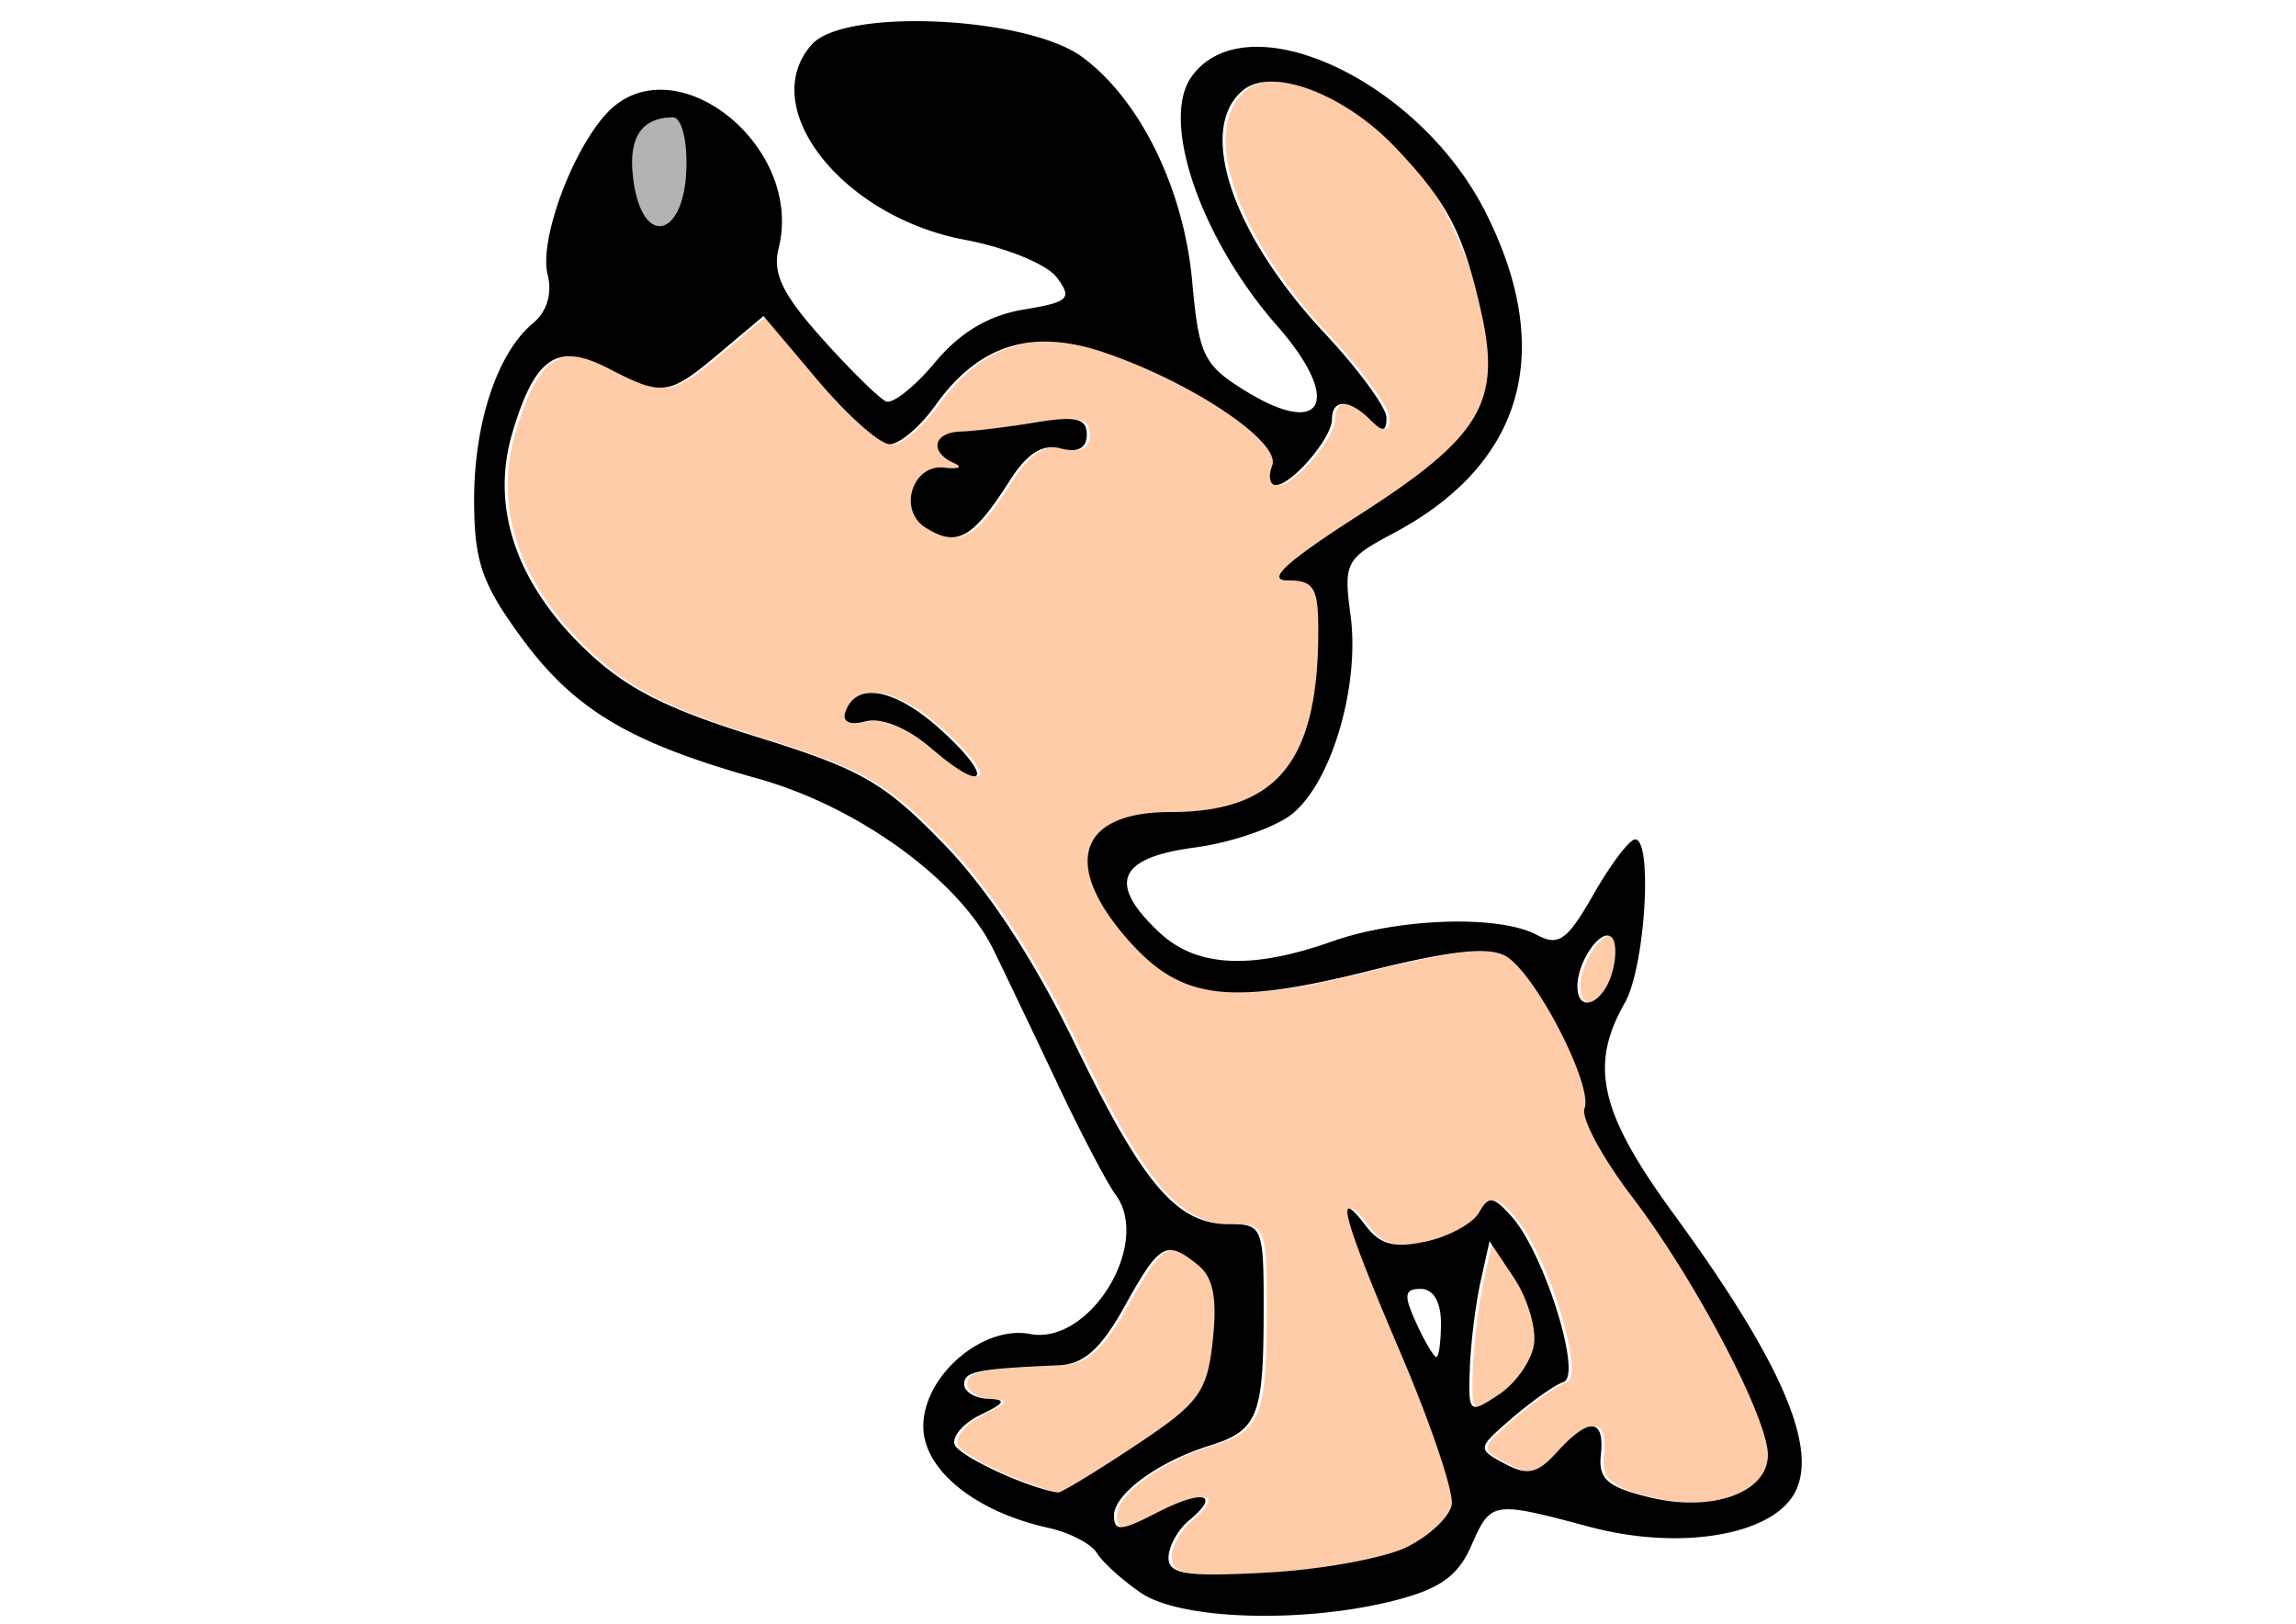
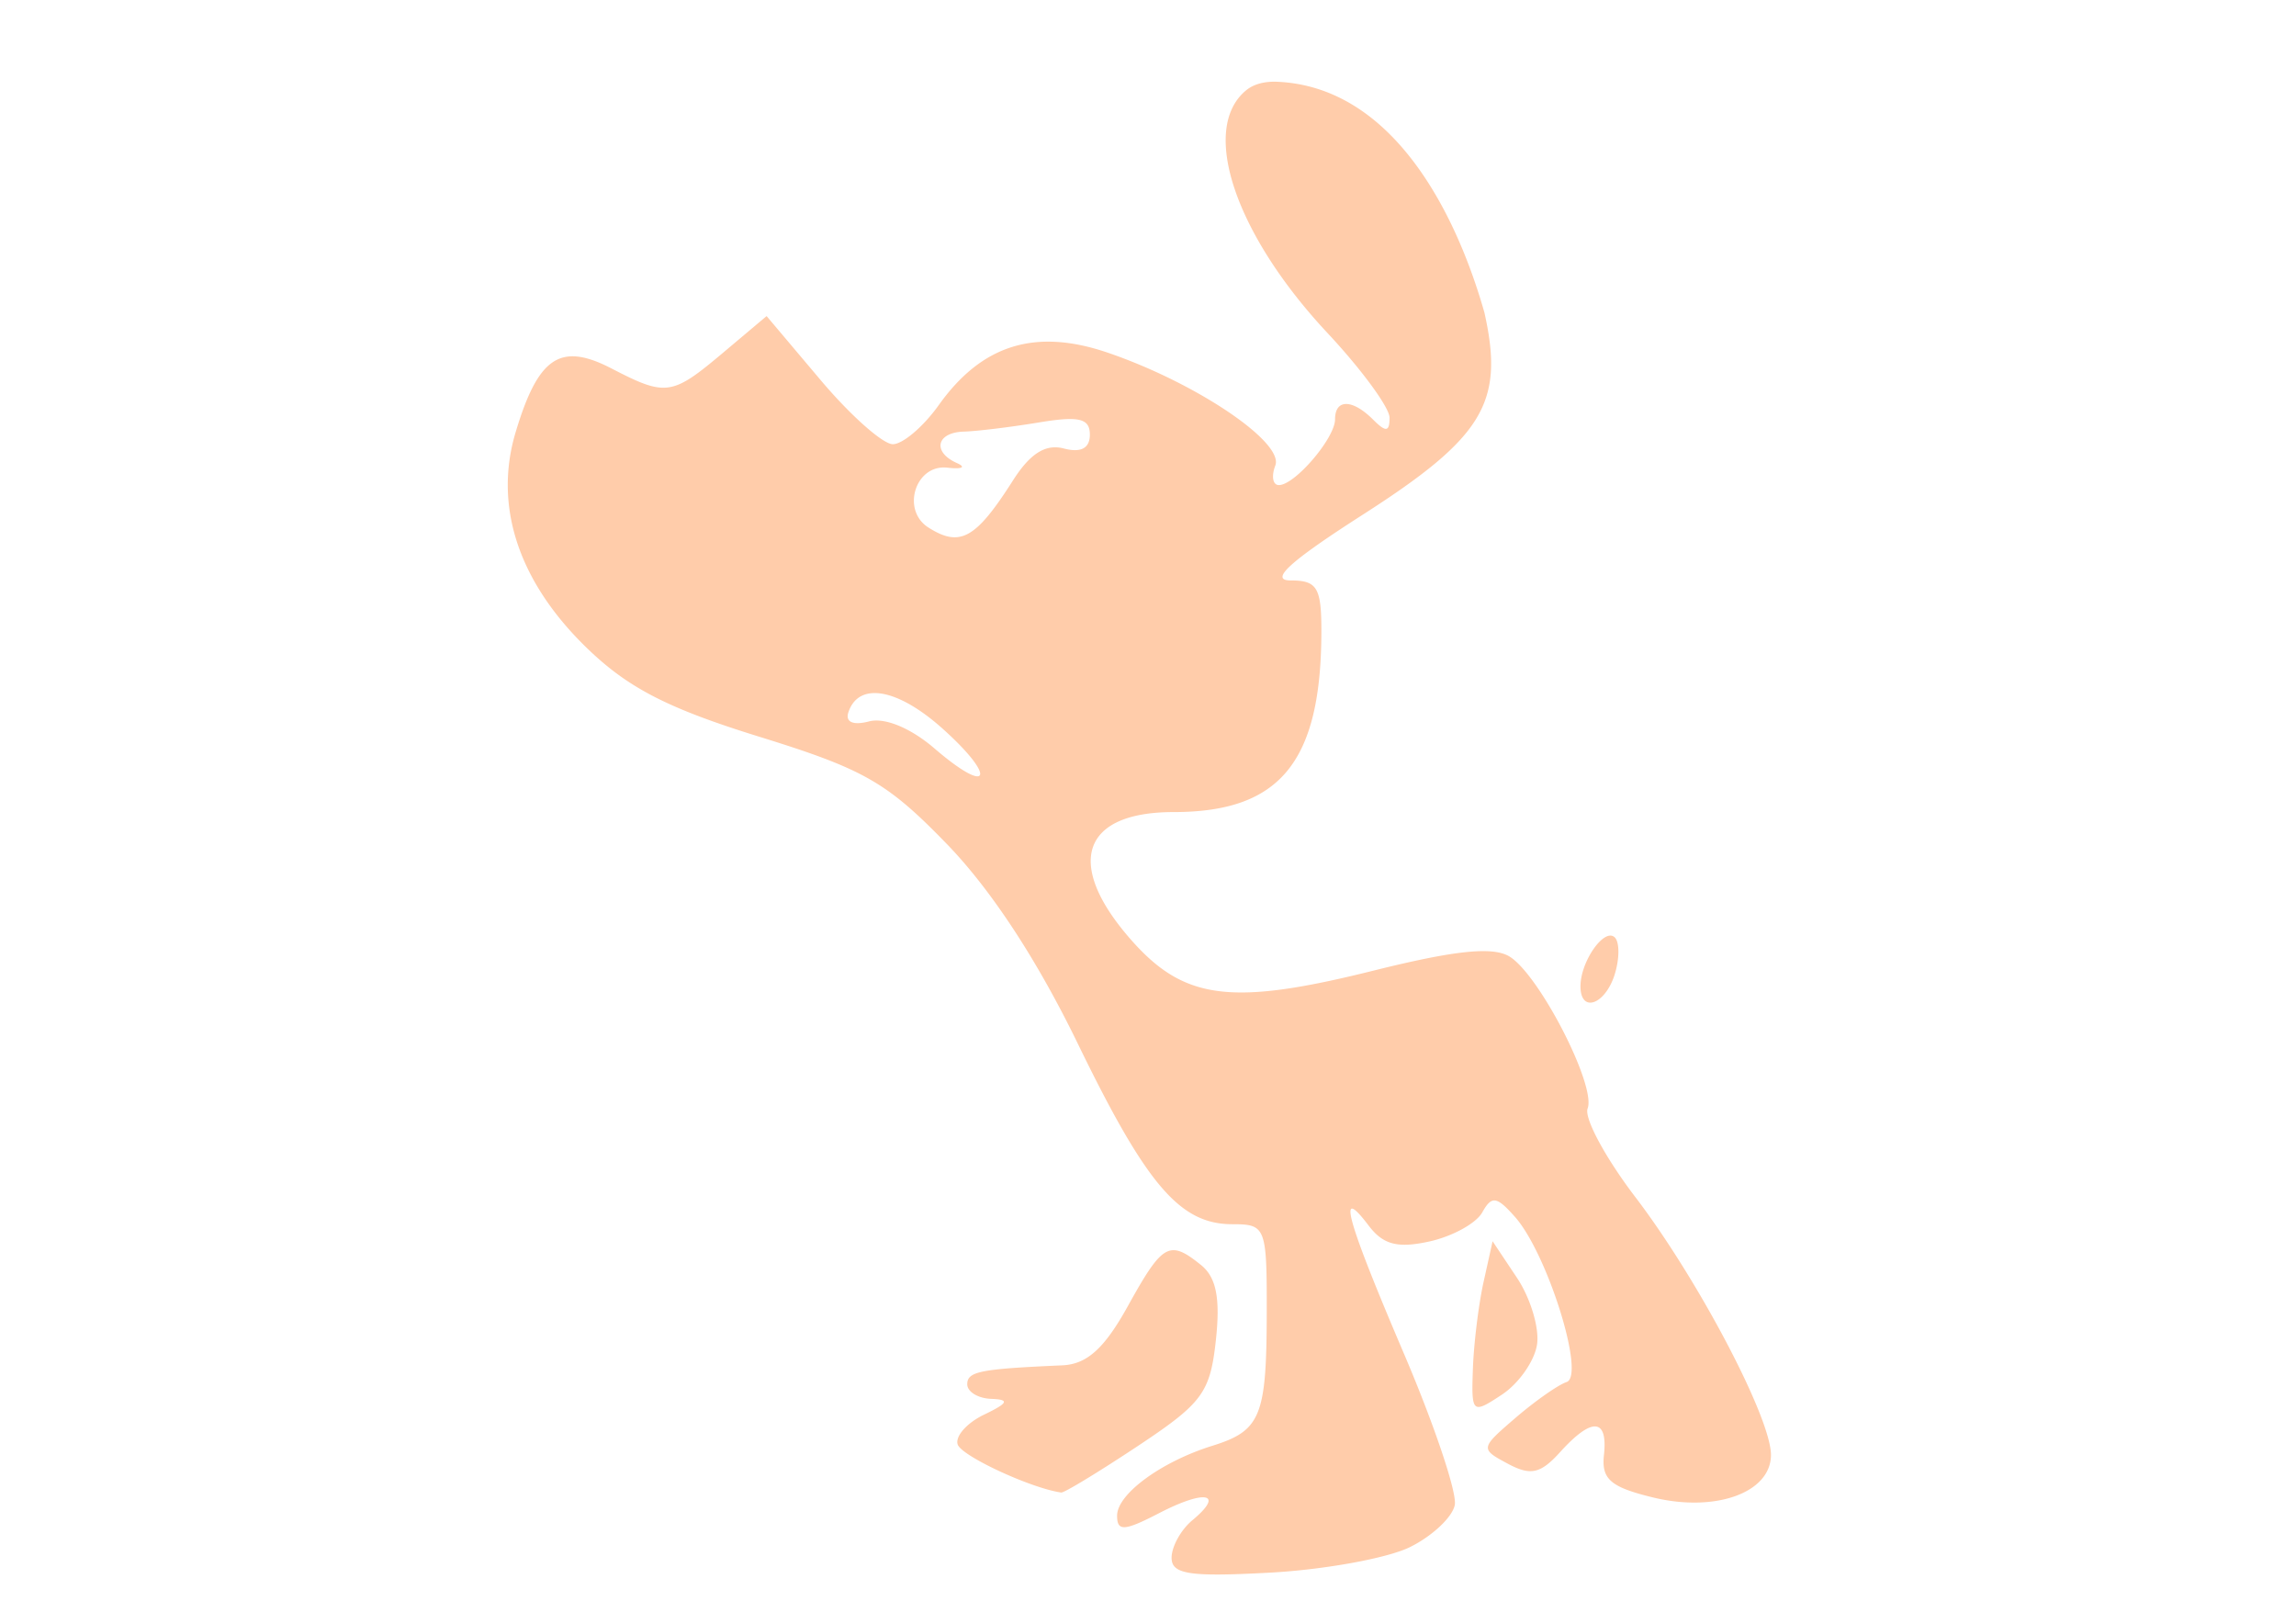
<svg xmlns="http://www.w3.org/2000/svg" height="210mm" viewBox="65.56 2.803 168.397 202.739" width="297mm">
-   <path d="m90.403 17.461c-4.072.056-5.666 2.727-4.856 8.139 1.222 8.173 6.321 6.764 6.558-1.812.1-3.619-.633-6.342-1.702-6.327z" fill="#b3b3b3" />
  <path d="m165.606 13.002c-1.46-.006-2.708.342-3.611 1.092-5.786 4.802-1.372 17.94 10.172 30.282 4.267 4.561 7.758 9.324 7.758 10.584 0 1.781-.456 1.834-2.044.247-2.595-2.597-4.762-2.617-4.762-.049 0 2.344-5.014 8.214-7.015 8.214-.761 0-.961-1.1-.446-2.442 1.117-2.911-9.928-10.343-20.952-14.1-9.024-3.074-15.702-.997-21.082 6.56-1.911 2.682-4.49 4.878-5.732 4.878s-5.297-3.599-9.01-7.999l-6.754-8-5.462 4.599c-6.373 5.361-7.1 5.463-13.915 1.938-6.375-3.296-9.142-1.455-11.964 7.965-2.762 9.215.343 18.644 8.861 26.91 5.17 5.017 10.117 7.565 21.593 11.12 13.056 4.043 15.935 5.689 23.394 13.384 5.531 5.705 11.254 14.428 16.36 24.937 8.592 17.681 12.753 22.54 19.308 22.54 4.18 0 4.308.337 4.284 11.27-.03 12.72-.773 14.52-6.778 16.39-6.399 1.994-11.91 6.033-11.91 8.73 0 1.996.886 1.942 5.264-.322 5.798-2.998 8.2-2.478 4.134.897-1.426 1.184-2.592 3.291-2.592 4.683 0 2.068 2.25 2.406 12.333 1.854 6.783-.372 14.62-1.802 17.416-3.177 2.796-1.376 5.323-3.748 5.617-5.273.294-1.526-2.566-10.034-6.357-18.907-7.194-16.839-8.42-21.278-4.408-15.983 1.816 2.397 3.611 2.867 7.592 1.993 2.868-.63 5.838-2.263 6.602-3.628 1.183-2.114 1.792-2.03 4.087.558 4.052 4.572 8.824 19.83 6.449 20.621-1.06.353-3.934 2.369-6.39 4.48-4.408 3.792-4.42 3.863-.951 5.72 2.856 1.528 4.08 1.255 6.544-1.466 3.962-4.379 5.962-4.245 5.46.369-.33 3.023.813 4.015 6.122 5.308 7.809 1.902 14.735-.597 14.735-5.315 0-4.626-9.092-21.91-16.93-32.182-3.739-4.899-6.423-9.88-5.966-11.071 1.091-2.844-6.061-16.74-9.768-18.98-2.093-1.263-6.819-.769-17.043 1.783-17.71 4.419-23.6 3.658-30.24-3.903-8.295-9.447-6.12-15.911 5.355-15.911 13.298 0 18.422-6.258 18.446-22.54.01-5.484-.53-6.38-3.82-6.38-2.731 0-.17-2.343 8.933-8.175 15.16-9.714 17.766-14.033 15.246-25.276-3.596-12.64-11.573-28.387-26.163-28.827zm-25.643 42.122c.135 0 .262.003.384.007 1.624.07 2.151.671 2.151 1.942 0 1.703-1.106 2.29-3.257 1.727-2.27-.593-4.195.616-6.342 3.987-4.651 7.302-6.604 8.391-10.558 5.886-3.439-2.18-1.627-7.924 2.357-7.476 1.837.207 2.383-.05 1.213-.568-3.12-1.384-2.59-3.836.85-3.935 1.638-.048 5.849-.56 9.358-1.141 1.65-.274 2.904-.424 3.844-.428zm-24.443 34.217a3.6 3.6 0 0 1 .311.003c2.17.089 5.08 1.587 8.241 4.41 6.883 6.15 5.987 8.495-.961 2.515-2.973-2.559-6.219-3.904-8.18-3.391-2.007.525-2.996.087-2.586-1.144.524-1.572 1.646-2.357 3.175-2.393zm91.988 30.283c-1.424-.008-3.705 3.536-3.739 6.267-.043 3.448 3.052 2.431 4.269-1.403h-.003c.615-1.942.626-4.026.023-4.63a.758.758 0 0 0 -.549-.234zm-14.715 38.164-1.131 5.103c-.621 2.807-1.22 7.686-1.33 10.84-.197 5.576-.093 5.666 3.627 3.208 2.106-1.391 4.077-4.208 4.384-6.26.306-2.052-.818-5.792-2.497-8.311zm-39.891 1.117c-1.591.042-2.932 2.06-5.65 6.965-2.946 5.319-5.116 7.278-8.208 7.413-10.282.452-11.857.766-11.857 2.367 0 .936 1.341 1.753 2.978 1.817 2.35.09 2.16.51-.9 1.984-2.13 1.027-3.604 2.695-3.274 3.71.47 1.441 9.128 5.462 12.928 6.003.371.053 4.69-2.57 9.6-5.828 8.045-5.34 9.004-6.642 9.715-13.186.57-5.233.055-7.851-1.843-9.384-1.488-1.201-2.534-1.885-3.489-1.861z" fill="#fca" />
-   <path d="m121.014 5.445c-6.051-.024-11.424.893-13.222 2.895-7.003 7.796 3.72 21.516 19.066 24.397 5.176.971 10.28 3.058 11.508 4.704 1.976 2.65 1.536 3.071-4.197 4.027-4.329.723-7.886 2.85-10.992 6.57-2.525 3.025-5.28 5.224-6.117 4.886-.838-.338-4.43-3.865-7.985-7.835-4.97-5.552-6.229-8.156-5.445-11.28 3.258-12.978-13.336-25.847-21.58-16.737-4.319 4.773-8.327 15.777-7.274 19.973.606 2.413-.07 4.67-1.839 6.138-4.464 3.702-7.377 12.549-7.334 22.256.034 7.537.994 10.282 5.941 17.025 6.576 8.962 13.512 13.089 29.52 17.563 12.518 3.5 25.172 12.697 29.4 21.369 1.546 3.17 5.164 10.741 8.039 16.823s6.125 12.278 7.222 13.77c4.51 6.138-3.27 18.796-10.68 17.38-5.958-1.14-13.345 5.242-13.345 11.527 0 5.428 6.467 10.668 15.657 12.687 2.605.572 5.315 1.982 6.023 3.135.707 1.153 3.179 3.39 5.492 4.971 4.941 3.377 20.172 3.853 31.556.987 5.72-1.44 8.013-3.055 9.673-6.806 2.51-5.67 2.576-5.68 14.865-2.41 10.596 2.82 21.584 1.272 25.1-3.536 3.891-5.322-.673-16.4-14.634-35.51-9.26-12.676-10.62-18.534-6.122-26.402 2.52-4.41 3.521-20.426 1.275-20.402-.701.015-3.027 3.079-5.168 6.828-3.313 5.8-4.372 6.56-7.117 5.091-4.701-2.516-17.241-2.11-25.565.828-10.134 3.575-16.938 3.212-21.58-1.15-6.506-6.111-5.167-9.307 4.43-10.58 4.602-.61 10.089-2.505 12.194-4.21 4.93-3.992 8.454-16.012 7.274-24.804-.882-6.56-.625-7.05 5.357-10.23 16.272-8.648 20.292-22.73 11.463-40.16-8.384-16.553-29.967-26.42-36.716-16.783-3.863 5.515 1.219 20.219 10.733 31.054 8.193 9.332 5.804 14.155-4.007 8.092-5.182-3.202-5.769-4.415-6.607-13.656-1.047-11.547-6.482-22.65-13.703-27.992-3.875-2.867-12.778-4.461-20.559-4.493zm44.208 7.55c4.383.015 10.701 3.215 15.512 8.299 6.464 6.83 8.43 10.622 10.65 20.528 2.52 11.244-.085 15.563-15.245 25.276-9.103 5.833-11.664 8.176-8.934 8.176 3.291 0 3.83.895 3.82 6.38-.024 16.282-5.147 22.54-18.445 22.54-11.475 0-13.65 6.463-5.355 15.91 6.639 7.562 12.53 8.322 30.24 3.903 10.224-2.551 14.95-3.045 17.042-1.782 3.707 2.24 10.86 16.136 9.769 18.98-.457 1.19 2.227 6.172 5.966 11.07 7.838 10.273 16.93 27.557 16.93 32.182 0 4.718-6.927 7.217-14.735 5.315-5.31-1.293-6.452-2.285-6.123-5.307.503-4.614-1.497-4.748-5.46-.37-2.463 2.722-3.688 2.994-6.544 1.466-3.47-1.857-3.456-1.927.952-5.719 2.455-2.112 5.33-4.128 6.39-4.48 2.375-.792-2.397-16.05-6.45-20.621-2.294-2.589-2.904-2.672-4.086-.559-.764 1.366-3.734 2.999-6.601 3.629-3.982.874-5.777.403-7.593-1.994-4.012-5.295-2.787-.856 4.408 15.983 3.79 8.874 6.65 17.381 6.357 18.907-.294 1.525-2.822 3.898-5.617 5.273-2.796 1.375-10.633 2.806-17.416 3.177-10.084.552-12.333.214-12.333-1.854 0-1.391 1.165-3.499 2.592-4.682 4.066-3.375 1.664-3.896-4.135-.897-4.377 2.263-5.263 2.317-5.263.321 0-2.697 5.51-6.736 11.91-8.73 6.004-1.87 6.749-3.67 6.778-16.389.024-10.933-.104-11.27-4.284-11.27-6.555 0-10.716-4.859-19.308-22.54-5.106-10.509-10.829-19.232-16.36-24.938-7.46-7.695-10.338-9.34-23.394-13.384-11.477-3.555-16.424-6.103-21.593-11.119-8.518-8.267-11.622-17.695-8.861-26.91 2.822-9.42 5.588-11.262 11.964-7.965 6.815 3.524 7.543 3.423 13.915-1.939l5.462-4.598 6.753 8c3.714 4.4 7.769 7.999 9.011 7.999 1.243 0 3.821-2.196 5.732-4.88 5.38-7.556 12.058-9.633 21.082-6.558 11.024 3.756 22.07 11.188 20.952 14.1-.515 1.342-.315 2.441.446 2.441 2.001 0 7.015-5.87 7.015-8.213 0-2.569 2.167-2.548 4.762.048 1.588 1.588 2.044 1.535 2.044-.247 0-1.26-3.491-6.022-7.758-10.583-11.544-12.342-15.958-25.48-10.172-30.283.903-.75 2.15-1.096 3.61-1.09zm-74.819 4.466c1.069-.015 1.802 2.708 1.702 6.327-.237 8.576-5.337 9.985-6.559 1.812-.809-5.413.785-8.083 4.857-8.139zm49.56 37.663c-.974-.043-2.342.109-4.229.421-3.508.582-7.72 1.093-9.357 1.142-3.441.098-3.97 2.55-.85 3.934 1.17.52.624.776-1.213.569-3.984-.448-5.796 5.297-2.358 7.476 3.954 2.505 5.908 1.416 10.559-5.886 2.146-3.37 4.073-4.581 6.342-3.988 2.151.563 3.257-.024 3.257-1.727 0-1.27-.527-1.871-2.15-1.94zm-24.516 34.213c-1.687-.07-2.928.713-3.486 2.39-.41 1.23.579 1.668 2.587 1.143 1.96-.513 5.206.833 8.178 3.392 6.949 5.98 7.846 3.636.962-2.515-3.16-2.823-6.07-4.321-8.24-4.41zm91.677 30.28a.76.76 0 0 1 .55.234c.603.604.592 2.688-.023 4.63h.003c-1.217 3.834-4.312 4.85-4.27 1.403.035-2.732 2.317-6.277 3.741-6.267zm-14.714 38.163 3.053 4.58c1.68 2.52 2.803 6.259 2.497 8.31-.307 2.053-2.279 4.87-4.384 6.26-3.72 2.459-3.824 2.369-3.628-3.206.11-3.155.71-8.034 1.33-10.84zm-39.891 1.116c.955-.024 2.001.66 3.488 1.862 1.899 1.533 2.413 4.151 1.845 9.385-.711 6.543-1.671 7.844-9.717 13.185-4.909 3.258-9.228 5.88-9.599 5.828-3.8-.54-12.458-4.562-12.928-6.003-.33-1.015 1.143-2.683 3.274-3.71 3.06-1.474 3.25-1.893.9-1.984-1.637-.064-2.978-.881-2.978-1.817 0-1.601 1.575-1.916 11.857-2.367 3.092-.136 5.262-2.095 8.208-7.414 2.717-4.904 4.058-6.922 5.65-6.965zm31.311 4.84c1.55 0 2.515 1.632 2.515 4.251 0 2.34-.258 4.254-.576 4.254s-1.451-1.915-2.517-4.254c-1.591-3.493-1.487-4.251.578-4.251z" stroke-width="1.701" />
</svg>